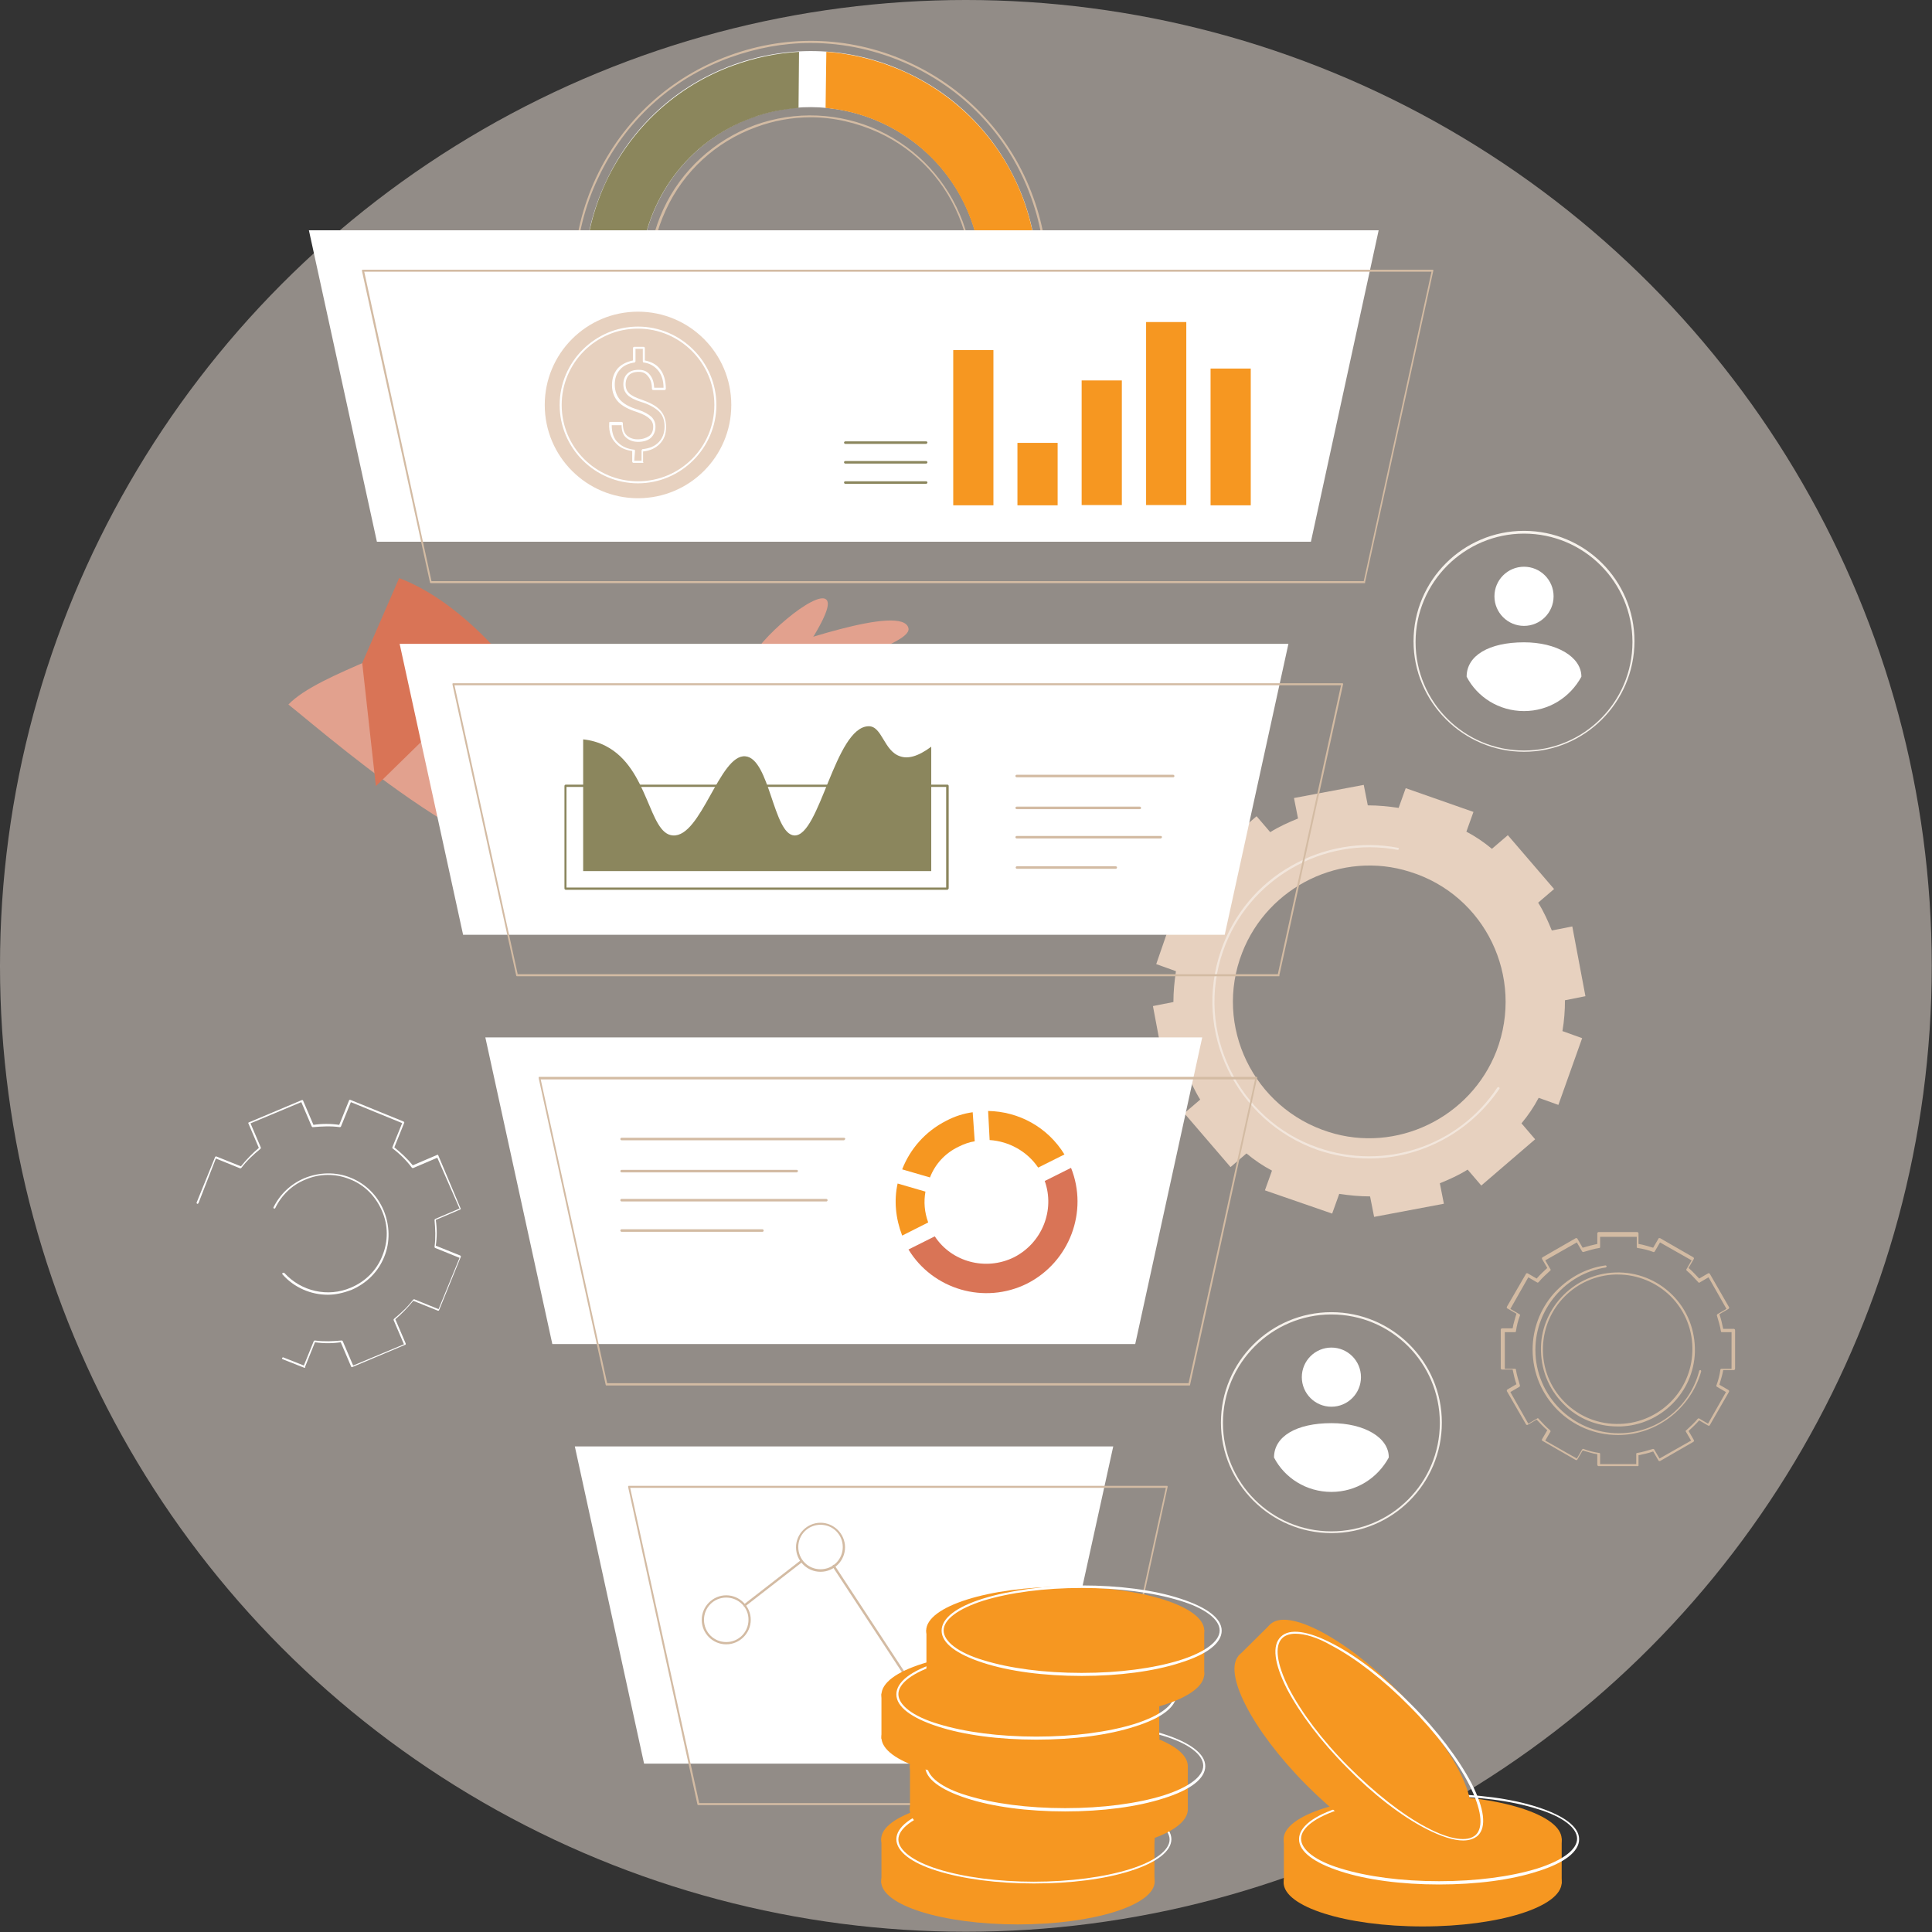
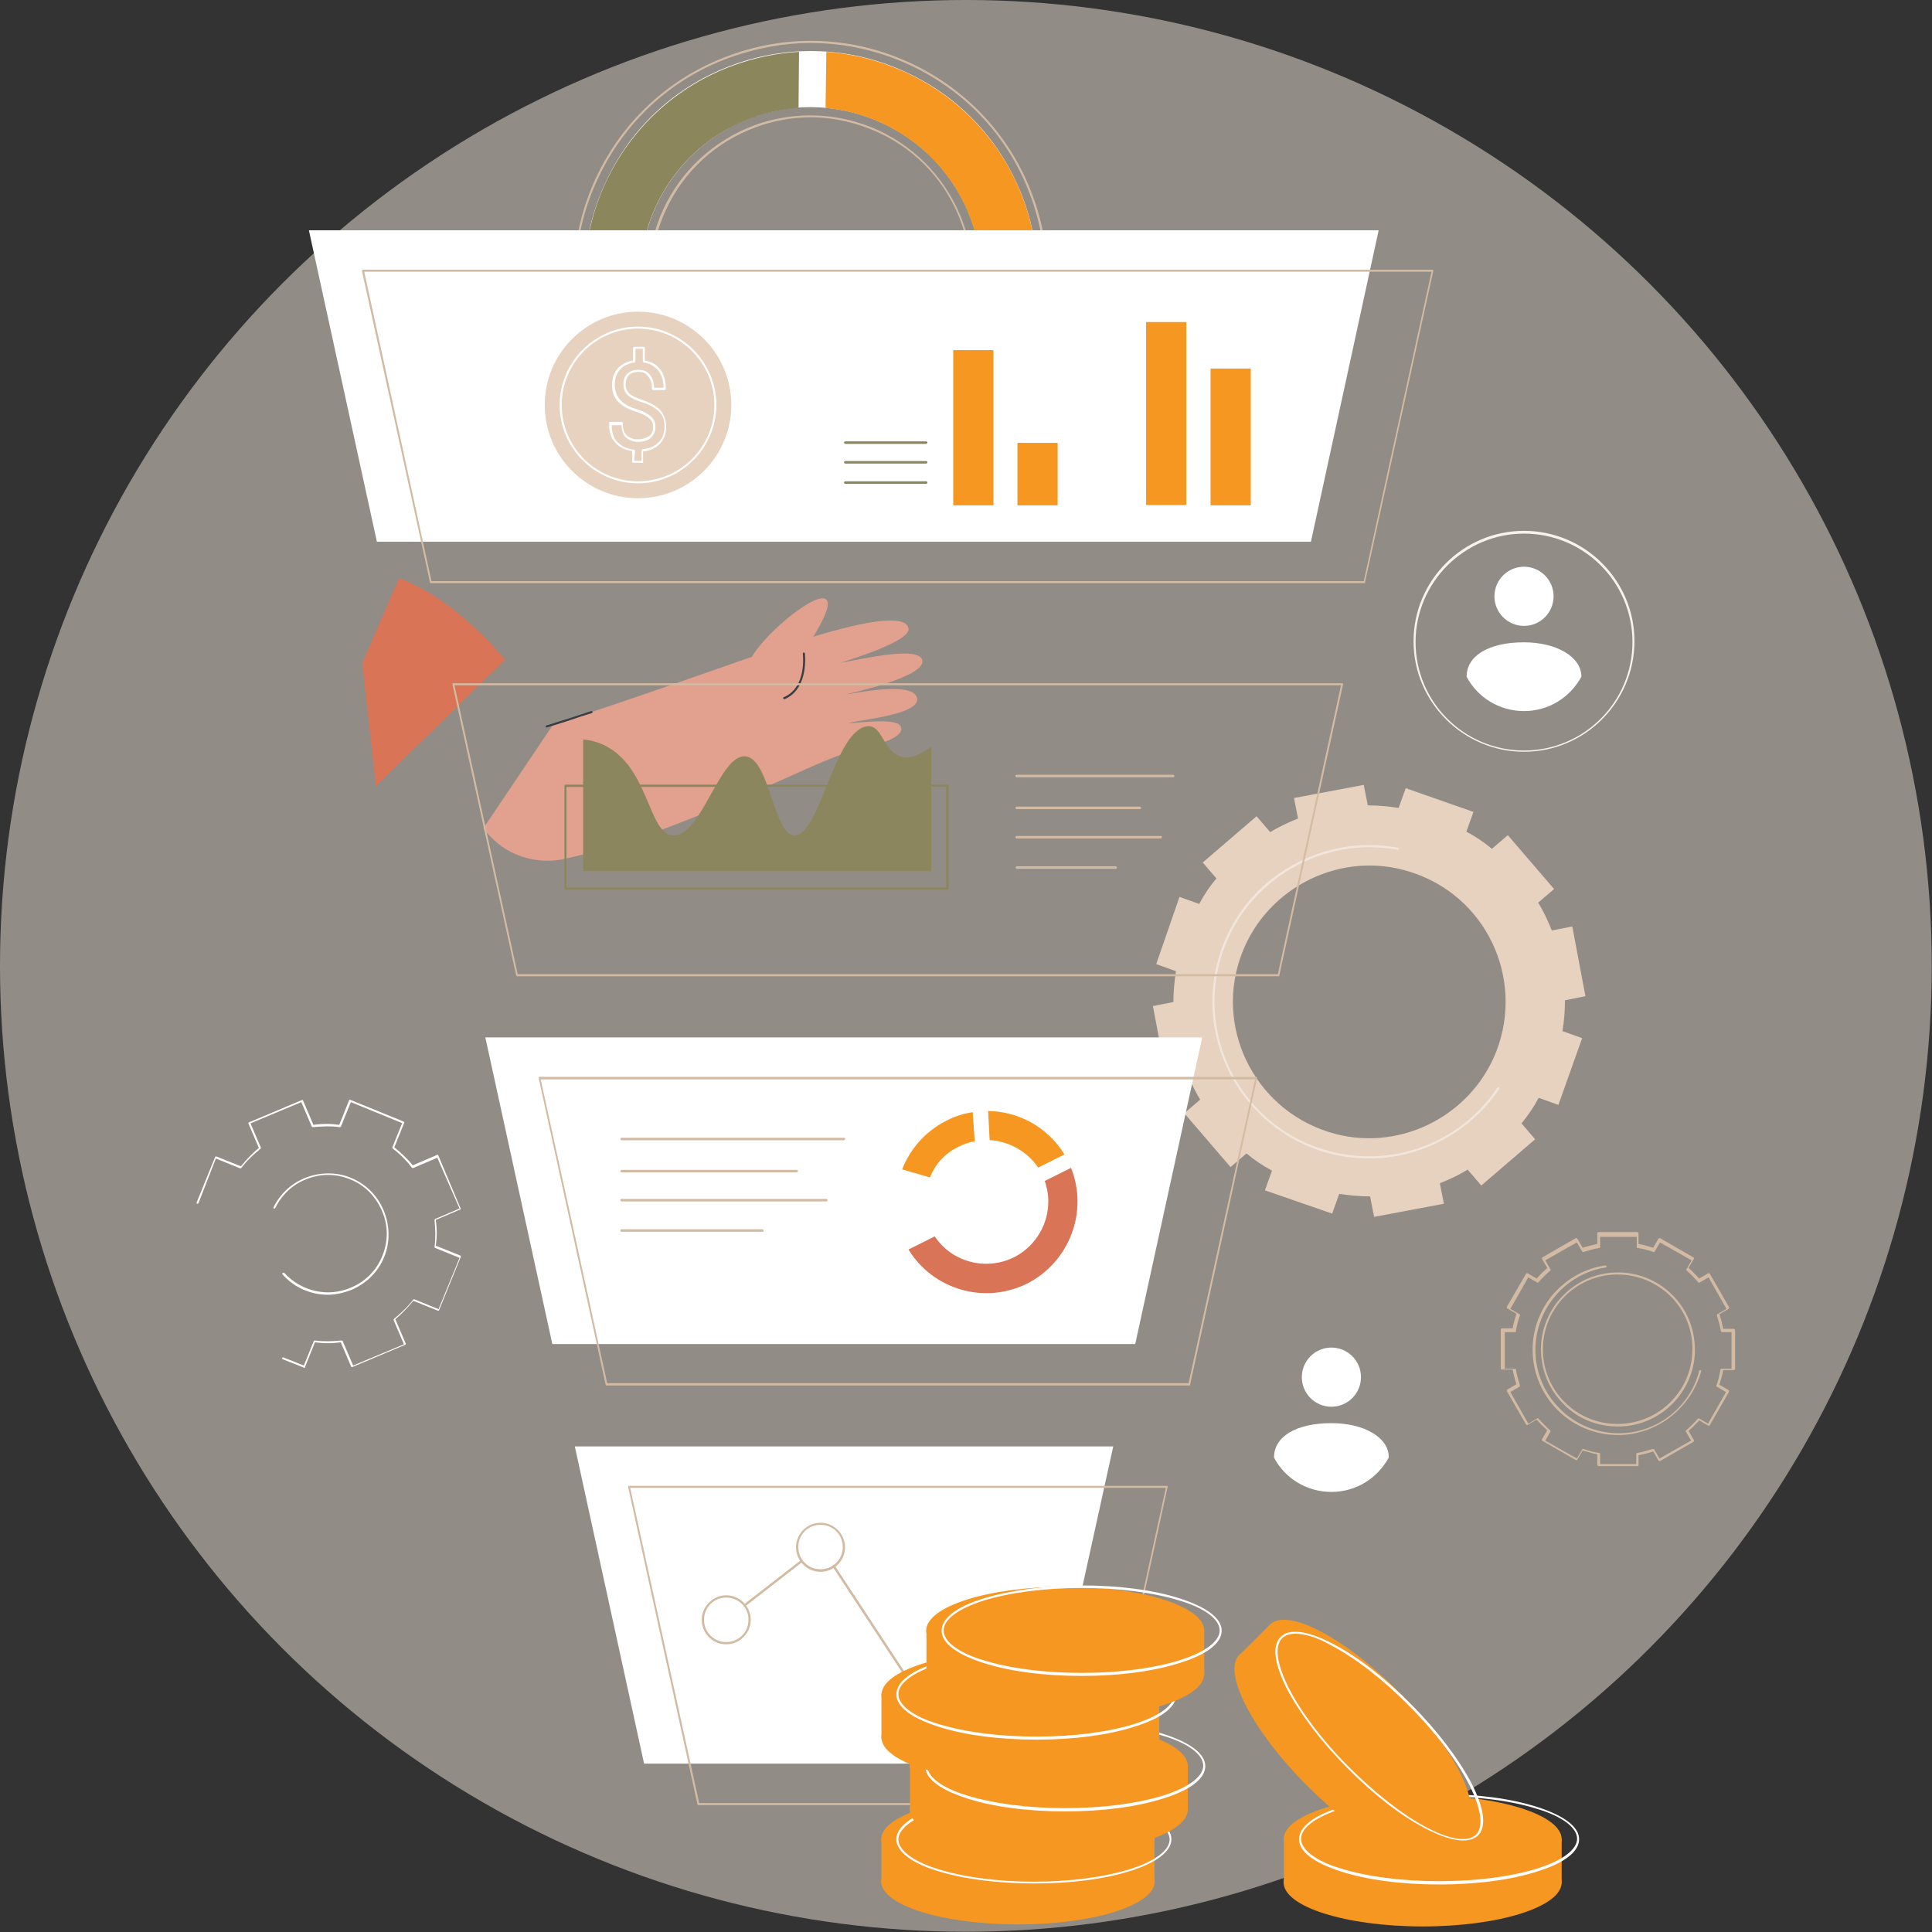
<svg xmlns="http://www.w3.org/2000/svg" version="1.1" id="a" x="0px" y="0px" viewBox="0 0 764.3 764.3" style="enable-background:new 0 0 764.3 764.3;" xml:space="preserve">
  <rect x="0" y="0" width="764.3" height="764.3" fill="#333333" stroke="none" />
  <style type="text/css">
	.st0{opacity:0.5;fill:#F2E6DC;enable-background:new    ;}
	.st1{fill:#E7D1BF;}
	.st2{fill:#F2E6DC;}
	.st3{fill:#FFFFFF;}
	.st4{fill:#E2A18E;}
	.st5{fill:#373F45;}
	.st6{fill:#D97456;}
	.st7{fill:#D3BBA3;}
	.st8{fill:#F69721;}
	.st9{fill:#8B865C;}
	.st10{fill:#8B865D;}
	.st11{fill:#F7F2EC;}
</style>
  <circle class="st0" cx="382.1" cy="382.1" r="382.1" />
  <g>
    <g>
      <path class="st1" d="M625.9,410.7l-7.8-2.8c0.7-4.1,1-8.1,1-12.2l8.1-1.6l-5.2-27.6l-8.1,1.6c-1.5-3.7-3.2-7.5-5.4-11l6.3-5.4    l-18.3-21.3l-6.3,5.4c-3.1-2.6-6.5-4.9-10.1-6.8l2.8-7.8l-26.8-9.4l-2.8,7.8c-4.1-0.6-8.1-1-12.2-1l-1.6-8.1l-27.6,5.2l1.6,8.1    c-3.7,1.5-7.5,3.2-11,5.4l-5.4-6.3l-21.3,18.3l5.4,6.3c-2.6,3.1-4.9,6.5-6.8,10.1l-7.8-2.8l0,0l-9.2,26.6l7.8,2.8    c-0.6,4.1-1,8.1-1,12.2l-8.1,1.6l5.2,27.6l8.1-1.6c1.5,3.7,3.2,7.5,5.4,11l-6.3,5.4l18.3,21.3l0,0l6.3-5.4    c3.1,2.6,6.5,4.9,10.1,6.8l-2.8,7.8l26.6,9.2l2.8-7.8c4.1,0.6,8.1,1,12.2,1l1.6,8.1l0,0l27.6-5.2l-1.6-8.1c3.7-1.5,7.5-3.2,11-5.4    l5.4,6.3l21.3-18.3l-5.4-6.3c2.6-3.1,4.9-6.5,6.8-10.1l7.8,2.8L625.9,410.7L625.9,410.7L625.9,410.7z M592,415.8    c-10.2,26.3-39.5,40.6-66.4,32c-29.7-9.4-45.5-41.9-34.2-70.9c10.2-26.3,39.5-40.6,66.4-32C587.5,354.1,603.2,386.5,592,415.8z" />
      <path class="st2" d="M541.7,458.3c-6.8,0-13.8-1.1-20.5-3.4c-32.3-11.4-49.4-46.8-38.1-79.1c4.9-14.1,14.8-26,27.8-33.3    c12.8-7.3,27.8-9.9,42.2-7.1c0.2,0,0.3,0.3,0.3,0.5s-0.3,0.3-0.5,0.3c-29.4-5.5-59.1,11.5-69,39.9c-11.2,31.8,5.7,66.9,37.5,77.9    c26.3,9.2,55.5-0.5,70.9-23.7c0.2-0.2,0.3-0.3,0.7-0.2c0.2,0.2,0.3,0.3,0.2,0.6C581.3,448.2,561.8,458.3,541.7,458.3L541.7,458.3    L541.7,458.3z" />
    </g>
    <path class="st3" d="M120.4,541.1C120.4,541.1,120.2,541.1,120.4,541.1l-8.6-3.4c-0.2-0.2-0.3-0.3-0.2-0.5c0.2-0.2,0.3-0.3,0.5-0.2   l8.1,3.2l3.9-9.6c0-0.2,0.3-0.3,0.5-0.3c3.6,0.5,7.1,0.3,10.5,0c0.2,0,0.3,0,0.5,0.3l4.1,9.6l20.1-8.4l-4.1-9.6   c0-0.2,0-0.3,0.2-0.5c2.8-2.3,5.4-4.7,7.5-7.5c0.2-0.2,0.3-0.2,0.5-0.2l9.6,3.9l8.3-20.3l-9.6-3.9c-0.2,0-0.3-0.3-0.3-0.5   c0.5-3.6,0.3-7.1,0-10.5c0-0.2,0-0.3,0.3-0.5l9.6-4.1L173,458l-9.6,4.1c-0.2,0-0.3,0-0.5-0.2c-2.1-2.8-4.7-5.4-7.5-7.5   c-0.2-0.2-0.2-0.3-0.2-0.5l3.9-9.6l-20.3-8.3l-3.9,9.6c0,0.2-0.3,0.3-0.5,0.3c-3.6-0.5-7.1-0.3-10.6,0c-0.2,0-0.3,0-0.5-0.3   l-4.1-9.6l-20.1,8.4l4.1,9.6c0,0.2,0,0.3-0.2,0.5c-2.8,2.3-5.4,4.7-7.5,7.5c-0.2,0.2-0.3,0.2-0.5,0.2l-9.6-3.9L78.5,476   c-0.2,0.2-0.3,0.3-0.5,0.2s-0.3-0.3-0.2-0.5l7.3-18c0.2-0.2,0.3-0.3,0.5-0.2l9.7,3.9c2.1-2.6,4.6-5.2,7.1-7.3l-4.1-9.6   c-0.2-0.2,0-0.5,0.2-0.5l20.9-8.8h0.3c0.2,0,0.2,0.2,0.2,0.2l4.1,9.6c3.4-0.5,6.8-0.5,10.2,0l3.9-9.7c0-0.2,0.2-0.2,0.2-0.2h0.3   l21.1,8.6c0.2,0.2,0.3,0.3,0.2,0.5l-3.9,9.7c2.6,2.1,5.2,4.5,7.3,7.1l9.6-4.1c0.2-0.2,0.5,0,0.5,0.2l8.8,20.9   c0.2,0.2,0,0.5-0.2,0.5l-9.6,4.1c0.5,3.4,0.5,6.8,0,10.2l9.7,3.9c0.2,0.2,0.3,0.3,0.2,0.5l-8.6,21.1c0,0.2-0.2,0.2-0.2,0.2h-0.3   l-9.7-3.9c-2.1,2.6-4.6,5.2-7.1,7.3l4.1,9.6v0.3c0,0.2-0.2,0.2-0.2,0.2l-20.9,8.8h-0.3c-0.2,0-0.2-0.2-0.2-0.2l-4.1-9.6   c-3.4,0.5-6.8,0.5-10.2,0l-3.9,9.7C120.8,540.9,120.8,541.1,120.4,541.1C120.6,541.1,120.4,541.1,120.4,541.1L120.4,541.1   L120.4,541.1z M129.7,512.2c-6.7,0-13.3-2.8-17.9-8c-0.2-0.2-0.2-0.5,0-0.6s0.5-0.2,0.7,0c6.7,7.3,17.2,9.7,26.3,5.8   c5.7-2.4,10.2-6.8,12.5-12.7c2.3-5.7,2.3-12-0.2-17.7s-6.8-10.2-12.7-12.5c-5.7-2.3-12-2.3-17.7,0.2c-5.2,2.1-9.4,6.2-11.8,11.2   c-0.2,0.2-0.3,0.3-0.5,0.2s-0.3-0.3-0.2-0.5c2.6-5.2,6.8-9.2,12.2-11.5c5.8-2.4,12.5-2.6,18.3-0.2c6,2.4,10.6,7,13.1,13   c2.4,5.8,2.6,12.5,0.2,18.3c-2.4,6-7,10.5-13,13.1C135.8,511.5,132.7,512.2,129.7,512.2L129.7,512.2L129.7,512.2z" />
    <g>
-       <path class="st4" d="M114.1,278.7c19.2,15.4,94.8,81.7,116.7,56.5c16.2-18.5,10.6-41.6-52.8-91.6    C166,256.3,126.4,265.9,114.1,278.7L114.1,278.7z" />
      <g>
        <g>
          <path class="st4" d="M218.9,286.5c22.6-6.8,75.2-25.6,80.4-27.3c9.7-3.1,58.1-20.8,60.1-10.6c1,4.9-21.9,12-27,13.6      c6-0.8,31.7-7.3,32.5-0.8c0.8,6.7-30,13.1-30.2,13.3c3.2-0.3,26.6-5.5,28.1,1.5c1.3,6.7-23.9,8.6-27.1,9.9      c4.2,0,20-2.6,20.8,1.8c1.1,5.8-19.5,8.4-22.2,10.1c-8.6,2.8-21.4,9.1-37.2,15.9c-37,15.9-54.1,21.4-73.4,25.8      c-7.5,1.8-22.1,1.6-32.5-12C200.4,314,209.5,300.5,218.9,286.5L218.9,286.5L218.9,286.5z" />
          <path class="st5" d="M216.2,287.8c-0.2,0-0.3-0.2-0.3-0.3s0-0.5,0.3-0.5c1.1-0.3,3.9-1.3,7.3-2.3c3.6-1.1,7.8-2.6,10.4-3.4      c0.2,0,0.5,0,0.5,0.3c0,0.2,0,0.5-0.3,0.5c-2.6,0.8-6.7,2.1-10.4,3.4C220.3,286.5,217.5,287.5,216.2,287.8      C216.3,287.8,216.3,287.8,216.2,287.8L216.2,287.8L216.2,287.8z" />
        </g>
        <path class="st4" d="M319.4,255.7c8.6-13.5,8.8-17.2,7.5-18.5c-4.1-3.9-27.3,15.9-30.4,24.7c-1.5,4.1-1.1,8.3-1.1,8.3     c0.2,2.4,0.3,4.2,1.1,4.7C298.2,276,303.5,273,319.4,255.7L319.4,255.7z" />
        <path class="st5" d="M310.2,276.6c-0.2,0-0.3-0.2-0.3-0.3c-0.2-0.2,0-0.5,0.2-0.5c9.2-3.9,7.5-17,7.5-17.2s0.2-0.5,0.3-0.5     s0.5,0.2,0.5,0.3s1.8,14-8,18.2H310.2L310.2,276.6z" />
      </g>
      <path class="st6" d="M199.8,261c0,0-18.5-23.5-41.9-32.3l-14.6,33.6l5.4,48.7L199.8,261L199.8,261L199.8,261z" />
    </g>
    <g>
      <g>
        <path class="st7" d="M320.7,203.6c-13.5,0-27-2.9-39.6-8.8c-22.7-10.6-39.9-29.4-48.4-52.9c-8.6-23.5-7.5-48.9,3.1-71.6     s29.4-39.9,52.9-48.4c23.5-8.6,48.9-7.5,71.6,3.1s39.9,29.4,48.4,52.9c8.6,23.5,7.5,48.9-3.1,71.6s-29.4,39.9-52.9,48.4l-0.2-0.3     l0.2,0.3C342.3,201.6,331.4,203.6,320.7,203.6L320.7,203.6L320.7,203.6z M320.7,17c-10.7,0-21.4,2-31.8,5.7     c-23.4,8.4-41.9,25.5-52.4,48c-10.6,22.4-11.5,47.7-3.1,70.9c8.4,23.4,25.5,41.9,48.1,52.4c22.4,10.6,47.7,11.5,70.9,3.1     c23.4-8.4,41.9-25.5,52.4-48.1c10.5-22.4,11.5-47.7,3.1-70.9c-8.4-23.4-25.5-41.9-48-52.4C347.5,20,334.2,17,320.7,17L320.7,17     L320.7,17z M320.7,174c-9.2,0-18.5-2.1-27.1-6c-15.6-7.3-27.3-20.1-33.3-36.2c-5.8-16.1-5-33.6,2.1-49s20.1-27.3,36.2-33.3     l0.2,0.3l-0.2-0.3c16.1-5.8,33.6-5,49,2.1c15.6,7.3,27.3,20.1,33.3,36.2c12.2,33.3-5.2,70.1-38.3,82.3     C335.5,172.9,328.2,174,320.7,174L320.7,174L320.7,174z M320.7,46.4c-7.3,0-14.6,1.3-21.6,3.9c-15.9,5.8-28.6,17.4-35.7,32.8     s-7.9,32.6-2.1,48.4c5.8,15.9,17.4,28.6,32.8,35.7s32.6,7.9,48.4,2.1c32.8-12,49.8-48.4,37.8-81.2c-5.8-15.9-17.4-28.6-32.8-35.7     C338.9,48.5,329.8,46.4,320.7,46.4L320.7,46.4L320.7,46.4z" />
        <path class="st3" d="M351.4,194c-22.4,8.1-46.8,7.1-68.5-3.1c-21.8-10.1-38.1-28.1-46.3-50.5s-7.1-46.8,3.1-68.5     c10.1-21.8,28.1-38.2,50.5-46.3c22.4-8.1,46.8-7.1,68.5,3.1c21.8,10.1,38.1,28.1,46.3,50.5c8.1,22.4,7.1,46.8-3.1,68.5     C391.8,169.5,373.8,185.9,351.4,194z M297.7,46.4c-34.9,12.7-53.1,51.5-40.4,86.5c12.7,34.9,51.5,53.1,86.5,40.4     c34.9-12.7,53.1-51.5,40.4-86.5C371.4,51.8,332.6,33.8,297.7,46.4L297.7,46.4L297.7,46.4z" />
        <g>
          <path class="st7" d="M257.3,133c-2.1-5.7-3.4-11.5-3.7-17.4l-22.2,0.2c0.5,8.3,2.3,16.7,5.2,24.7c6.8,18.5,19.2,34.1,35.4,44.5      l10.9-19.3C271.5,158.1,262.5,146.8,257.3,133L257.3,133L257.3,133z" />
          <path class="st8" d="M326.6,42.7c25.3,2.3,48.2,18.8,57.5,44.2c7,19.3,4.5,39.9-4.9,56.7l18.3,12.5c1.6-2.6,3.1-5.4,4.4-8.3      c10.1-21.8,11.2-45.9,3.1-68.5c-8.1-22.4-24.7-40.4-46.3-50.5c-10.2-4.7-20.9-7.5-31.8-8.3L326.6,42.7L326.6,42.7L326.6,42.7z" />
          <path class="st9" d="M253.4,105c1.9-25.7,18.5-49.2,44.2-58.4c6-2.3,12.2-3.4,18.3-3.9l0.2-22.2c-8.8,0.5-17.5,2.3-26,5.4      c-22.4,8.1-40.4,24.7-50.5,46.3c-4.9,10.6-7.6,21.8-8.3,33.1L253.4,105L253.4,105L253.4,105z" />
          <path class="st7" d="M373.2,152.3c-7.5,9.2-17.4,16.7-29.4,21.1c-17.5,6.3-35.9,5-51.5-2.3l-10.9,19.3c0.5,0.3,1,0.5,1.5,0.8      c21.8,10.1,45.9,11.2,68.5,3.1c16.1-5.8,29.9-16.1,40.1-29.2L373.2,152.3L373.2,152.3L373.2,152.3z" />
        </g>
      </g>
      <g>
        <polygon class="st3" points="227.4,572.2 440.4,572.2 412.8,697.7 254.8,697.7    " />
        <polygon class="st3" points="475.6,410.4 449.1,531.7 218.5,531.7 192,410.4    " />
-         <polygon class="st3" points="509.7,254.7 484.5,369.8 183.2,369.8 158.1,254.7    " />
        <polygon class="st3" points="545.4,91.1 518.6,214.3 149.1,214.3 122.2,91.1    " />
        <path class="st7" d="M434.2,714.1h-158c-0.2,0-0.3-0.2-0.3-0.3l-27.4-125.5V588c0-0.2,0.2-0.2,0.3-0.2h212.8c0.2,0,0.3,0,0.3,0.2     s0.2,0.2,0,0.3l-27.4,125.5C434.5,714,434.4,714.1,434.2,714.1L434.2,714.1L434.2,714.1z M276.6,713.3h157.3l27.3-124.7H249.3     L276.6,713.3z" />
        <path class="st7" d="M470.6,548.1H239.9c-0.2,0-0.3-0.2-0.3-0.3l-26.5-121.3v-0.3c0-0.2,0.2-0.2,0.3-0.2H497c0.2,0,0.3,0,0.3,0.2     s0.2,0.2,0,0.3l-26.5,121.3C470.9,547.9,470.7,548.1,470.6,548.1L470.6,548.1z M240.2,547.2h230L496.5,427H213.9L240.2,547.2     L240.2,547.2z" />
        <path class="st7" d="M506,386.2H204.5c-0.2,0-0.3-0.2-0.3-0.3L179,270.8v-0.3c0-0.2,0.2-0.2,0.3-0.2H531c0.2,0,0.3,0,0.3,0.2     s0.2,0.2,0,0.3l-25.2,115.1C506.3,386.2,506.1,386.2,506,386.2L506,386.2L506,386.2z M204.8,385.4h300.7l25-114.3H179.8     L204.8,385.4L204.8,385.4z" />
        <path class="st7" d="M539.9,230.7H170.4c-0.2,0-0.3-0.2-0.3-0.3l-26.9-123.2v-0.3c0-0.2,0.2-0.2,0.3-0.2h423.2     c0.2,0,0.3,0,0.3,0.2s0.2,0.2,0,0.3l-27,123.2C540.2,230.5,540,230.7,539.9,230.7L539.9,230.7z M170.7,229.9h368.8l26.8-122.4     H144.1L170.7,229.9L170.7,229.9L170.7,229.9z" />
      </g>
      <g>
        <g>
          <path class="st8" d="M379.3,453.6c2-1,4.2-1.8,6.3-2.1l-0.8-11.5c-3.6,0.5-7.1,1.6-10.5,3.4c-8.3,4.2-14.3,11.2-17.4,19.2      l11,3.2C369.9,460.6,373.8,456.2,379.3,453.6L379.3,453.6L379.3,453.6z" />
-           <path class="st8" d="M367.2,483.6c-1.5-4.1-1.8-8.1-1.1-12.2l-11-3.2c-1.5,6.7-0.8,13.8,1.8,20.6L367.2,483.6L367.2,483.6z" />
          <path class="st6" d="M423.7,462l-10.4,5.2c4.1,11.5-1,24.5-12.2,30.2c-11.2,5.5-24.7,1.8-31.3-8.3l-10.4,5.2      c9.6,15.8,30,21.9,46.9,13.5C423.2,499.2,430.6,479.2,423.7,462L423.7,462L423.7,462z" />
          <path class="st8" d="M391.5,451c7.6,0.5,14.8,4.4,19.2,10.9l10.4-5.2c-6.7-10.9-18.2-17-30.2-17.2L391.5,451L391.5,451z" />
        </g>
        <g>
          <path class="st10" d="M374.8,352h-151c-0.2,0-0.5-0.2-0.5-0.5v-40.6c0-0.2,0.2-0.5,0.5-0.5h151c0.2,0,0.5,0.2,0.5,0.5v40.6      C375.1,351.8,375,352,374.8,352L374.8,352z M224.1,351.1h150.2v-39.8H224.1V351.1L224.1,351.1z" />
          <path class="st10" d="M356.1,299.2c-6.5-2.1-7.1-12-12.5-11.9c-13.3,0.3-19.3,43.8-29.4,43.2c-8.3-0.5-9.7-30.4-19.3-31.3      c-10.2-1-17.5,32.1-28.7,31.3c-9.7-0.6-9.4-26.6-26.6-35.4c-2.9-1.5-6-2.3-8.9-2.6v52.1h137.7v-49.2      C362.9,299.5,359,300.2,356.1,299.2L356.1,299.2L356.1,299.2z" />
        </g>
        <g>
          <path class="st7" d="M464.1,307.5h-61.9c-0.2,0-0.5-0.2-0.5-0.5s0.2-0.5,0.5-0.5h61.9c0.2,0,0.5,0.2,0.5,0.5      S464.4,307.5,464.1,307.5z" />
          <path class="st7" d="M450.9,320.1h-48.7c-0.2,0-0.5-0.2-0.5-0.5c0-0.2,0.2-0.5,0.5-0.5h48.7c0.2,0,0.5,0.2,0.5,0.5      S451.3,320.1,450.9,320.1z" />
          <path class="st7" d="M459.2,331.7h-57c-0.2,0-0.5-0.2-0.5-0.5c0-0.2,0.2-0.5,0.5-0.5h57c0.2,0,0.5,0.2,0.5,0.5      C459.5,331.5,459.4,331.7,459.2,331.7z" />
          <path class="st7" d="M441.4,343.7h-39.1c-0.2,0-0.5-0.2-0.5-0.5c0-0.2,0.2-0.5,0.5-0.5h39.1c0.2,0,0.5,0.2,0.5,0.5      C441.8,343.5,441.7,343.7,441.4,343.7z" />
        </g>
        <g>
          <path class="st7" d="M333.9,451.1h-88c-0.2,0-0.5-0.2-0.5-0.5c0-0.2,0.2-0.5,0.5-0.5h88c0.2,0,0.5,0.2,0.5,0.5      C334.2,450.8,334,451.1,333.9,451.1z" />
          <path class="st7" d="M315.2,463.8h-69.3c-0.2,0-0.5-0.2-0.5-0.5c0-0.2,0.2-0.5,0.5-0.5h69.3c0.2,0,0.5,0.2,0.5,0.5      C315.5,463.6,315.4,463.8,315.2,463.8z" />
          <path class="st7" d="M326.9,475.3h-81c-0.2,0-0.5-0.2-0.5-0.5s0.2-0.5,0.5-0.5h81c0.2,0,0.5,0.2,0.5,0.5      S327.1,475.3,326.9,475.3z" />
          <path class="st7" d="M301.6,487.3h-55.7c-0.2,0-0.5-0.2-0.5-0.5c0-0.2,0.2-0.5,0.5-0.5h55.7c0.2,0,0.5,0.2,0.5,0.5      S301.9,487.3,301.6,487.3z" />
        </g>
        <g>
          <g>
            <rect x="377.1" y="138.5" class="st8" width="15.9" height="61.4" />
            <rect x="402.5" y="175.2" class="st8" width="15.9" height="24.7" />
-             <rect x="427.9" y="150.5" class="st8" width="15.9" height="49.3" />
            <rect x="453.4" y="127.4" class="st8" width="15.9" height="72.4" />
            <rect x="478.9" y="145.8" class="st8" width="15.9" height="54.1" />
          </g>
          <path class="st10" d="M366.4,175.6h-32c-0.2,0-0.5-0.2-0.5-0.5c0-0.2,0.2-0.5,0.5-0.5h32c0.2,0,0.5,0.2,0.5,0.5      C366.7,175.5,366.5,175.6,366.4,175.6z" />
          <path class="st10" d="M366.4,191.4h-32c-0.2,0-0.5-0.2-0.5-0.5s0.2-0.5,0.5-0.5h32c0.2,0,0.5,0.2,0.5,0.5      S366.5,191.4,366.4,191.4z" />
          <path class="st10" d="M366.4,183.4h-32c-0.2,0-0.5-0.2-0.5-0.5s0.2-0.5,0.5-0.5h32c0.2,0,0.5,0.2,0.5,0.5      S366.5,183.4,366.4,183.4z" />
        </g>
        <g>
          <path class="st7" d="M372,667.4c-0.2,0-0.3,0-0.3-0.2c-0.2-0.2,0-0.5,0.2-0.7l21.3-12.7c0.2-0.2,0.5,0,0.6,0.2s0,0.5-0.2,0.7      l-21.3,12.7H372L372,667.4z" />
          <path class="st7" d="M358.6,664c-0.2,0-0.3,0-0.3-0.2l-28.9-44c-0.2-0.2,0-0.5,0.2-0.7s0.5,0,0.6,0.2l28.9,44      c0.2,0.2,0,0.5-0.2,0.7H358.6L358.6,664z" />
          <path class="st7" d="M294.6,635.6c-0.2,0-0.3,0-0.3-0.2c-0.2-0.2-0.2-0.5,0-0.7l22.4-17.4c0.2-0.2,0.5-0.2,0.6,0s0.2,0.5,0,0.7      l-22.4,17.4C294.8,635.4,294.8,635.6,294.6,635.6L294.6,635.6L294.6,635.6z" />
          <path class="st7" d="M287.3,650.5c-5.4,0-9.7-4.4-9.7-9.7s4.4-9.7,9.7-9.7s9.7,4.4,9.7,9.7S292.6,650.5,287.3,650.5z M287.3,632      c-4.9,0-8.8,3.9-8.8,8.8s3.9,8.8,8.8,8.8s8.8-3.9,8.8-8.8C296.2,636,292.2,632,287.3,632z" />
          <path class="st7" d="M324.6,621.8c-5.4,0-9.7-4.4-9.7-9.7s4.4-9.7,9.7-9.7s9.7,4.4,9.7,9.7S330,621.8,324.6,621.8z M324.6,603.2      c-4.9,0-8.8,3.9-8.8,8.8s3.9,8.8,8.8,8.8s8.8-3.9,8.8-8.8S329.5,603.2,324.6,603.2z" />
          <path class="st7" d="M363.9,681.2c-5.4,0-9.7-4.4-9.7-9.7s4.4-9.7,9.7-9.7s9.7,4.4,9.7,9.7S369.1,681.2,363.9,681.2z       M363.9,662.7c-4.9,0-8.8,3.9-8.8,8.8s3.9,8.8,8.8,8.8s8.8-3.9,8.8-8.8S368.8,662.7,363.9,662.7L363.9,662.7z" />
          <path class="st7" d="M401.4,659.6c-5.4,0-9.7-4.4-9.7-9.7s4.4-9.7,9.7-9.7s9.7,4.4,9.7,9.7S406.8,659.6,401.4,659.6z       M401.4,641.1c-4.9,0-8.8,3.9-8.8,8.8s3.9,8.8,8.8,8.8s8.8-3.9,8.8-8.8S406.3,641.1,401.4,641.1z" />
        </g>
        <g>
          <circle class="st1" cx="252.4" cy="160.2" r="36.9" />
          <path class="st3" d="M252.4,191.2c-17.1,0-31-14-31-31s14-31,31-31s31,14,31,31S269.4,191.2,252.4,191.2L252.4,191.2z       M252.4,130c-16.6,0-30.2,13.5-30.2,30.2s13.5,30.2,30.2,30.2s30.2-13.5,30.2-30.2S268.9,130,252.4,130z" />
          <path class="st3" d="M254.3,183.1h-3.7c-0.2,0-0.5-0.2-0.5-0.5v-4.2c-2.6-0.3-4.9-1.3-6.5-3.1c-1.8-1.8-2.8-4.4-2.6-7.8v-0.3      c0-0.2,0.2-0.3,0.3-0.3h4.6c0.2,0,0.5,0.2,0.5,0.5c0,2.3,0.5,3.9,1.6,4.9s2.6,1.5,4.2,1.5c1.9,0,3.4-0.5,4.6-1.3      c1.1-0.8,1.6-2.1,1.6-3.7c0-1.3-0.5-2.4-1.5-3.2c-1-1-2.6-1.8-4.9-2.6c-3.2-1-5.7-2.3-7.3-3.9s-2.6-3.9-2.6-6.7s0.8-4.9,2.3-6.7      c1.5-1.6,3.6-2.6,6-3.1v-4.9c0-0.2,0.2-0.5,0.5-0.5h3.7c0.2,0,0.5,0.2,0.5,0.5v4.9c2.6,0.5,4.6,1.6,6,3.4      c1.5,1.9,2.3,4.6,2.3,7.8c0,0.2-0.2,0.5-0.5,0.5h-4.5c-0.2,0-0.5-0.2-0.5-0.5c0-2.1-0.5-3.7-1.5-4.9c-1-1.3-2.1-1.8-3.7-1.8      c-1.8,0-3.1,0.5-3.9,1.3s-1.3,2.1-1.3,3.7c0,1.5,0.5,2.6,1.3,3.4c1,1,2.6,1.8,5,2.6c3.2,1.1,5.7,2.4,7.3,4.1s2.4,3.9,2.4,6.7      s-0.8,5-2.6,6.8c-1.6,1.6-3.7,2.6-6.5,2.9v4.2C254.7,183,254.5,183.1,254.3,183.1L254.3,183.1L254.3,183.1z M250.9,182.3h2.9      v-4.1c0-0.2,0.2-0.3,0.3-0.5c2.8-0.3,4.9-1.1,6.5-2.8c1.5-1.5,2.3-3.6,2.3-6.2s-0.8-4.6-2.3-6s-3.9-2.8-7-3.7      c-2.6-0.8-4.4-1.8-5.4-2.8s-1.6-2.4-1.6-4.1c0-1.8,0.5-3.2,1.5-4.2s2.4-1.6,4.6-1.6c1.9,0,3.4,0.6,4.5,2.1c1,1.3,1.5,2.9,1.6,5      h3.7c0-2.9-0.8-5.2-2.1-6.8c-1.5-1.8-3.4-2.9-5.8-3.2c-0.2,0-0.3-0.2-0.3-0.5V138h-2.9v4.9c0,0.2-0.2,0.3-0.3,0.5      c-2.4,0.3-4.6,1.3-5.8,2.8c-1.5,1.6-2.1,3.6-2.1,6s0.8,4.6,2.3,6.2c1.6,1.6,3.9,2.8,7,3.7c2.4,0.8,4.1,1.8,5.2,2.8      c1.1,1.1,1.6,2.4,1.6,3.9c0,1.8-0.6,3.2-1.8,4.4c-1.1,1-2.9,1.6-5,1.6c-1.9,0-3.4-0.5-4.7-1.6c-1.3-1-1.9-2.8-1.9-5H242      c0,2.9,0.8,5.4,2.4,6.8c1.6,1.6,3.7,2.6,6.5,2.9c0.2,0,0.3,0.2,0.3,0.5L250.9,182.3L250.9,182.3L250.9,182.3z" />
        </g>
      </g>
    </g>
    <g>
      <g>
        <ellipse class="st8" cx="402.7" cy="744.3" rx="54.1" ry="17" />
        <rect x="348.7" y="727.3" class="st8" width="108" height="17.7" />
        <ellipse class="st8" cx="402.7" cy="727.6" rx="54.1" ry="17" />
        <path class="st3" d="M409,745.1c-14.5,0-28.1-1.8-38.3-5c-10.4-3.2-16.1-7.8-16.1-12.5s5.7-9.2,16.1-12.5c10.2-3.2,23.9-5,38.3-5     s28.1,1.8,38.3,5c10.4,3.2,16.1,7.8,16.1,12.5s-5.7,9.2-16.1,12.5C437.1,743.4,423.5,745.1,409,745.1z M409,711     c-14.5,0-27.9,1.8-38,5c-9.9,3.1-15.6,7.5-15.6,11.7s5.7,8.6,15.6,11.7c10.2,3.2,23.7,5,38,5s27.9-1.8,38.1-5     c9.9-3.1,15.6-7.5,15.6-11.7s-5.7-8.6-15.6-11.7C437,712.7,423.3,711,409,711z" />
      </g>
      <g>
        <ellipse class="st8" cx="414.9" cy="715.8" rx="55" ry="17.4" />
        <rect x="360" y="698.4" class="st8" width="109.9" height="17.9" />
        <ellipse class="st8" cx="414.9" cy="698.7" rx="55" ry="17.4" />
        <path class="st3" d="M421.4,716.6c-14.8,0-28.6-1.8-39-5.2c-10.5-3.4-16.4-7.8-16.4-12.7s5.8-9.4,16.4-12.7     c10.4-3.2,24.2-5.2,39-5.2s28.6,1.8,39,5.2c10.5,3.4,16.4,7.8,16.4,12.7s-5.8,9.4-16.4,12.7C449.9,714.8,436.1,716.6,421.4,716.6     z M421.4,681.7c-14.6,0-28.4,1.8-38.8,5c-10.1,3.2-15.8,7.5-15.8,11.8s5.7,8.8,15.8,11.8c10.4,3.2,24,5,38.8,5s28.4-1.8,38.8-5     c10.1-3.2,15.8-7.5,15.8-11.8s-5.7-8.8-15.8-11.8C449.8,683.6,436,681.7,421.4,681.7z" />
      </g>
      <g>
        <ellipse class="st8" cx="403.7" cy="687.3" rx="55" ry="17.4" />
        <rect x="348.7" y="670" class="st8" width="109.9" height="17.9" />
        <ellipse class="st8" cx="403.7" cy="670.5" rx="55" ry="17.4" />
        <path class="st3" d="M410,688.2c-14.8,0-28.6-1.8-39-5.2c-10.5-3.4-16.4-7.8-16.4-12.7s5.8-9.4,16.4-12.7     c10.4-3.2,24.2-5.2,39-5.2s28.6,1.8,39,5.2c10.5,3.4,16.4,7.8,16.4,12.7s-5.8,9.4-16.4,12.7C438.6,686.4,424.8,688.2,410,688.2     L410,688.2z M410,653.4c-14.6,0-28.4,1.8-38.8,5c-10.1,3.2-15.8,7.5-15.8,11.8s5.7,8.8,15.8,11.8c10.4,3.2,24,5,38.8,5     s28.4-1.8,38.8-5c10.1-3.2,15.8-7.5,15.8-11.8s-5.7-8.8-15.8-11.8C438.4,655.2,424.8,653.4,410,653.4L410,653.4z" />
      </g>
      <g>
        <ellipse class="st8" cx="562.8" cy="744.7" rx="55" ry="17.4" />
        <rect x="507.9" y="727.3" class="st8" width="109.9" height="17.9" />
        <ellipse class="st8" cx="562.8" cy="727.6" rx="55" ry="17.4" />
        <path class="st3" d="M569.3,745.5c-14.8,0-28.6-1.8-39-5.2c-10.5-3.4-16.4-7.8-16.4-12.7s5.8-9.4,16.4-12.7     c10.4-3.2,24.2-5.2,39-5.2s28.6,1.8,39,5.2c10.5,3.4,16.4,7.8,16.4,12.7s-5.8,9.4-16.4,12.7C597.9,743.7,584.1,745.5,569.3,745.5     z M569.3,710.6c-14.6,0-28.4,1.8-38.8,5c-10.1,3.2-15.8,7.5-15.8,11.8s5.7,8.8,15.8,11.8c10.4,3.2,24,5,38.8,5s28.4-1.8,38.8-5     c10.1-3.2,15.8-7.5,15.8-11.8s-5.7-8.8-15.8-11.8C597.7,712.3,584,710.6,569.3,710.6L569.3,710.6z" />
      </g>
      <g>
        <ellipse class="st8" cx="421.4" cy="662.2" rx="55" ry="17.4" />
        <rect x="366.5" y="644.8" class="st8" width="109.9" height="17.9" />
        <ellipse class="st8" cx="421.4" cy="645.1" rx="55" ry="17.4" />
        <path class="st3" d="M427.9,663c-14.8,0-28.6-1.8-39-5.2c-10.5-3.4-16.4-7.8-16.4-12.7s5.8-9.4,16.4-12.7     c10.4-3.2,24.2-5.2,39-5.2s28.6,1.8,39,5.2c10.5,3.4,16.4,7.8,16.4,12.7s-5.8,9.4-16.4,12.7C456.4,661.2,442.6,663,427.9,663     L427.9,663z M427.9,628.2c-14.6,0-28.4,1.8-38.8,5c-10.1,3.2-15.8,7.5-15.8,11.8s5.7,8.8,15.8,11.8c10.4,3.2,24,5,38.8,5     s28.4-1.8,38.8-5c10.1-3.2,15.8-7.5,15.8-11.8s-5.7-8.8-15.8-11.8C456.3,630,442.5,628.2,427.9,628.2z" />
      </g>
      <g>
        <ellipse transform="matrix(0.71 -0.704 0.704 0.71 -335.297 573.414)" class="st8" cx="529.1" cy="694.1" rx="17.4" ry="55" />
        <rect x="526.1" y="633.2" transform="matrix(0.71 -0.704 0.704 0.71 -329.387 575.891)" class="st8" width="17.9" height="109.9" />
        <ellipse transform="matrix(0.71 -0.704 0.704 0.71 -323.294 578.423)" class="st8" cx="541.2" cy="682.1" rx="17.4" ry="55" />
        <path class="st3" d="M578.8,728.1c-3.7,0-8.8-1.6-14.8-4.7c-9.7-5-20.8-13.6-31-24c-10.4-10.4-18.8-21.6-23.9-31.3     c-5-9.9-6-17.2-2.4-20.6c3.4-3.4,10.7-2.4,20.6,2.8c9.7,5,20.8,13.6,31,24c10.4,10.4,18.8,21.6,23.9,31.3c5,9.9,6,17.2,2.4,20.6     l0,0C583.2,727.4,581.3,728.1,578.8,728.1L578.8,728.1L578.8,728.1z M512.4,646.3c-2.3,0-4.1,0.7-5.2,1.8     c-3.1,3.1-2.1,10.2,2.6,19.6c4.9,9.6,13.3,20.8,23.7,31.2c10.4,10.4,21.3,19,30.8,24c9.2,4.9,16.4,6,19.6,2.9     c3.1-3.1,2.1-10.2-2.6-19.6c-4.9-9.6-13.3-20.8-23.7-31.2c-10.2-10.4-21.3-19-30.8-24C521.1,647.7,516.2,646.3,512.4,646.3     L512.4,646.3L512.4,646.3z M584.4,725.8L584.4,725.8z" />
      </g>
    </g>
    <g>
      <path class="st11" d="M602.9,297.4c-24,0-43.7-19.6-43.7-43.7s19.6-43.7,43.7-43.7s43.7,19.6,43.7,43.7    C646.5,277.9,626.9,297.4,602.9,297.4z M602.9,211.1c-23.5,0-42.9,19.2-42.9,42.9s19.2,42.9,42.9,42.9s42.9-19.2,42.9-42.9    S626.6,211.1,602.9,211.1L602.9,211.1L602.9,211.1z" />
      <path class="st3" d="M602.9,254.1c-13.8,0-22.7,5.2-22.7,13.6c4.2,8.1,12.8,13.6,22.7,13.6s18.3-5.5,22.7-13.6    C625.6,259.8,615.7,254.1,602.9,254.1L602.9,254.1z" />
      <circle class="st3" cx="602.9" cy="235.9" r="11.7" />
    </g>
    <g>
-       <path class="st11" d="M526.7,606.5c-24,0-43.7-19.6-43.7-43.7s19.6-43.7,43.7-43.7c24.1,0,43.7,19.6,43.7,43.7    S550.9,606.5,526.7,606.5L526.7,606.5z M526.7,520c-23.5,0-42.9,19.2-42.9,42.9s19.2,42.9,42.9,42.9c23.7,0,42.9-19.2,42.9-42.9    S550.4,520,526.7,520z" />
      <path class="st3" d="M526.7,563c-13.8,0-22.7,5.2-22.7,13.6c4.2,8.1,12.8,13.6,22.7,13.6s18.3-5.5,22.7-13.6    C549.5,568.7,539.7,563,526.7,563z" />
      <circle class="st3" cx="526.7" cy="544.8" r="11.7" />
    </g>
    <g>
      <path class="st7" d="M647.5,580h-15.1c-0.2,0-0.5-0.2-0.5-0.5v-4.2c-2-0.3-3.9-1-5.8-1.5l-2.1,3.6c0,0.2-0.2,0.2-0.3,0.2h-0.3    l-13.2-7.6c-0.2,0-0.2-0.2-0.2-0.3v-0.3l2.1-3.6c-1.5-1.3-2.9-2.8-4.2-4.2l-3.6,2.1H604c-0.2,0-0.2-0.2-0.3-0.2l-7.6-13.2V550    c0-0.2,0.2-0.2,0.2-0.3l3.6-2.1c-0.7-2-1.1-3.9-1.5-5.8h-4.2c-0.2,0-0.5-0.2-0.5-0.5V526c0-0.2,0.2-0.5,0.5-0.5h4.2    c0.3-2,1-3.9,1.5-5.8l-3.6-2.1c-0.2,0-0.2-0.2-0.2-0.3V517l7.6-13.1c0-0.2,0.2-0.2,0.3-0.2h0.3l3.6,2.1c1.3-1.5,2.8-2.9,4.2-4.2    L610,498v-0.3c0-0.2,0.2-0.2,0.2-0.3l13.2-7.6h0.3c0.2,0,0.2,0.2,0.3,0.2l2.1,3.6c2-0.6,3.9-1.1,5.8-1.5v-4.2    c0-0.2,0.2-0.5,0.5-0.5h15.3c0.2,0,0.5,0.2,0.5,0.5v4.2c2,0.3,3.9,1,5.8,1.5l2.1-3.6c0-0.2,0.2-0.2,0.3-0.2h0.3l13.2,7.6    c0.2,0.2,0.3,0.3,0.2,0.6l-2.1,3.6c1.5,1.3,2.9,2.8,4.2,4.2l3.6-2.1h0.3c0.2,0,0.2,0.2,0.3,0.2l7.6,13.2c0.2,0.2,0,0.5-0.2,0.7    l-3.6,2.1c0.7,2,1.1,3.9,1.5,5.8h4.2c0.2,0,0.5,0.2,0.5,0.5v15.3c0,0.2-0.2,0.5-0.5,0.5h-4.2c-0.3,2-1,3.9-1.5,5.8l3.6,2.1    c0.2,0.2,0.3,0.3,0.2,0.7l-7.6,13.2c0,0.2-0.2,0.2-0.3,0.2h-0.3l-3.6-2.1c-1.3,1.5-2.8,2.9-4.2,4.2l2.1,3.6c0.2,0.2,0,0.5-0.2,0.7    l-13.2,7.6h-0.3c-0.2,0-0.2-0.2-0.3-0.2l-2.1-3.6c-2,0.7-3.9,1.1-5.8,1.5v4.2C648,579.9,647.9,580.1,647.5,580L647.5,580    L647.5,580z M632.8,579.2h14.5v-4.1c0-0.2,0.2-0.3,0.3-0.3c2.1-0.3,4.2-1,6.3-1.6c0.2,0,0.3,0,0.5,0.2l2.1,3.6l12.5-7.1l-2.1-3.6    c-0.2-0.2,0-0.3,0.2-0.5c1.6-1.5,3.2-2.9,4.5-4.5c0.2-0.2,0.3-0.2,0.5-0.2l3.6,2.1l7.1-12.5l-3.6-2.1c-0.2-0.2-0.3-0.3-0.2-0.5    c0.8-2.1,1.3-4.2,1.6-6.3c0-0.2,0.2-0.3,0.3-0.3h4.1V527h-3.9c-0.2,0-0.3-0.2-0.3-0.3c-0.3-2.1-1-4.2-1.6-6.3c0-0.2,0-0.3,0.2-0.5    l3.6-2.1l-7.1-12.5l-3.6,2.1c-0.2,0.2-0.3,0-0.5-0.2c-1.5-1.6-2.9-3.2-4.5-4.5c-0.2-0.2-0.2-0.3-0.2-0.5l2.1-3.6l-12.5-7.1    l-2.1,3.6c-0.2,0.2-0.3,0.3-0.5,0.2c-2.1-0.8-4.2-1.3-6.3-1.6c-0.2,0-0.3-0.2-0.3-0.3v-4.1H633v4.1c0,0.2-0.2,0.3-0.3,0.3    c-2.1,0.3-4.2,1-6.3,1.6c-0.2,0-0.3,0-0.5-0.2l-2.1-3.6l-12.5,7.1l2.1,3.6c0.2,0.2,0,0.3-0.2,0.5c-1.6,1.5-3.2,2.9-4.5,4.5    c-0.2,0.2-0.3,0.2-0.5,0.2l-3.6-2.1l-7.1,12.5l3.6,2.1c0.2,0.2,0.3,0.3,0.2,0.5c-0.8,2.1-1.3,4.2-1.6,6.3c0,0.2-0.2,0.3-0.3,0.3    h-4.1v14.5h4.1c0.2,0,0.3,0.2,0.3,0.3c0.3,2.1,1,4.2,1.6,6.3c0,0.2,0,0.3-0.2,0.5l-3.6,2.1l7.1,12.5l3.6-2.1    c0.2-0.2,0.3,0,0.5,0.2c1.5,1.6,2.9,3.2,4.5,4.5c0.2,0.2,0.2,0.3,0.2,0.5l-2.1,3.6l12.5,7.1l2.1-3.6c0.2-0.2,0.3-0.3,0.5-0.2    c2.1,0.8,4.2,1.3,6.3,1.6c0.2,0,0.3,0.2,0.3,0.3v4.1L632.8,579.2L632.8,579.2z M639.9,564.3c-8.1,0-15.8-3.1-21.4-8.9    c-6-6-9.1-14-8.9-22.6c0.5-15.9,13.5-28.9,29.4-29.4c8.4-0.3,16.6,2.9,22.6,8.9s9.1,14,8.9,22.6c-0.5,15.9-13.5,28.9-29.4,29.4    H639.9z M640,504.2h-1c-15.6,0.5-28.1,13-28.6,28.6c-0.3,8.3,2.8,16.1,8.6,21.9c5.8,5.8,13.6,8.9,21.9,8.6    c15.6-0.5,28.1-13,28.6-28.6l0,0c0.3-8.3-2.8-16.1-8.6-21.9C655.3,507.3,647.8,504.2,640,504.2L640,504.2L640,504.2z" />
      <path class="st7" d="M640.1,567.7c-18.7,0-33.8-15.1-33.8-33.8c0-8.1,2.9-15.9,8.3-22.1c5.4-6,12.5-10.1,20.5-11.2    c0.2,0,0.5,0.2,0.5,0.3s-0.2,0.5-0.3,0.5c-15.9,2.4-27.9,16.4-27.9,32.6c0,18.2,14.8,33,33,33c14.9,0,28.1-10.1,31.8-24.7    c0-0.2,0.3-0.3,0.5-0.3s0.3,0.3,0.3,0.5C668.8,557.3,655.3,567.7,640.1,567.7L640.1,567.7L640.1,567.7z" />
    </g>
  </g>
</svg>